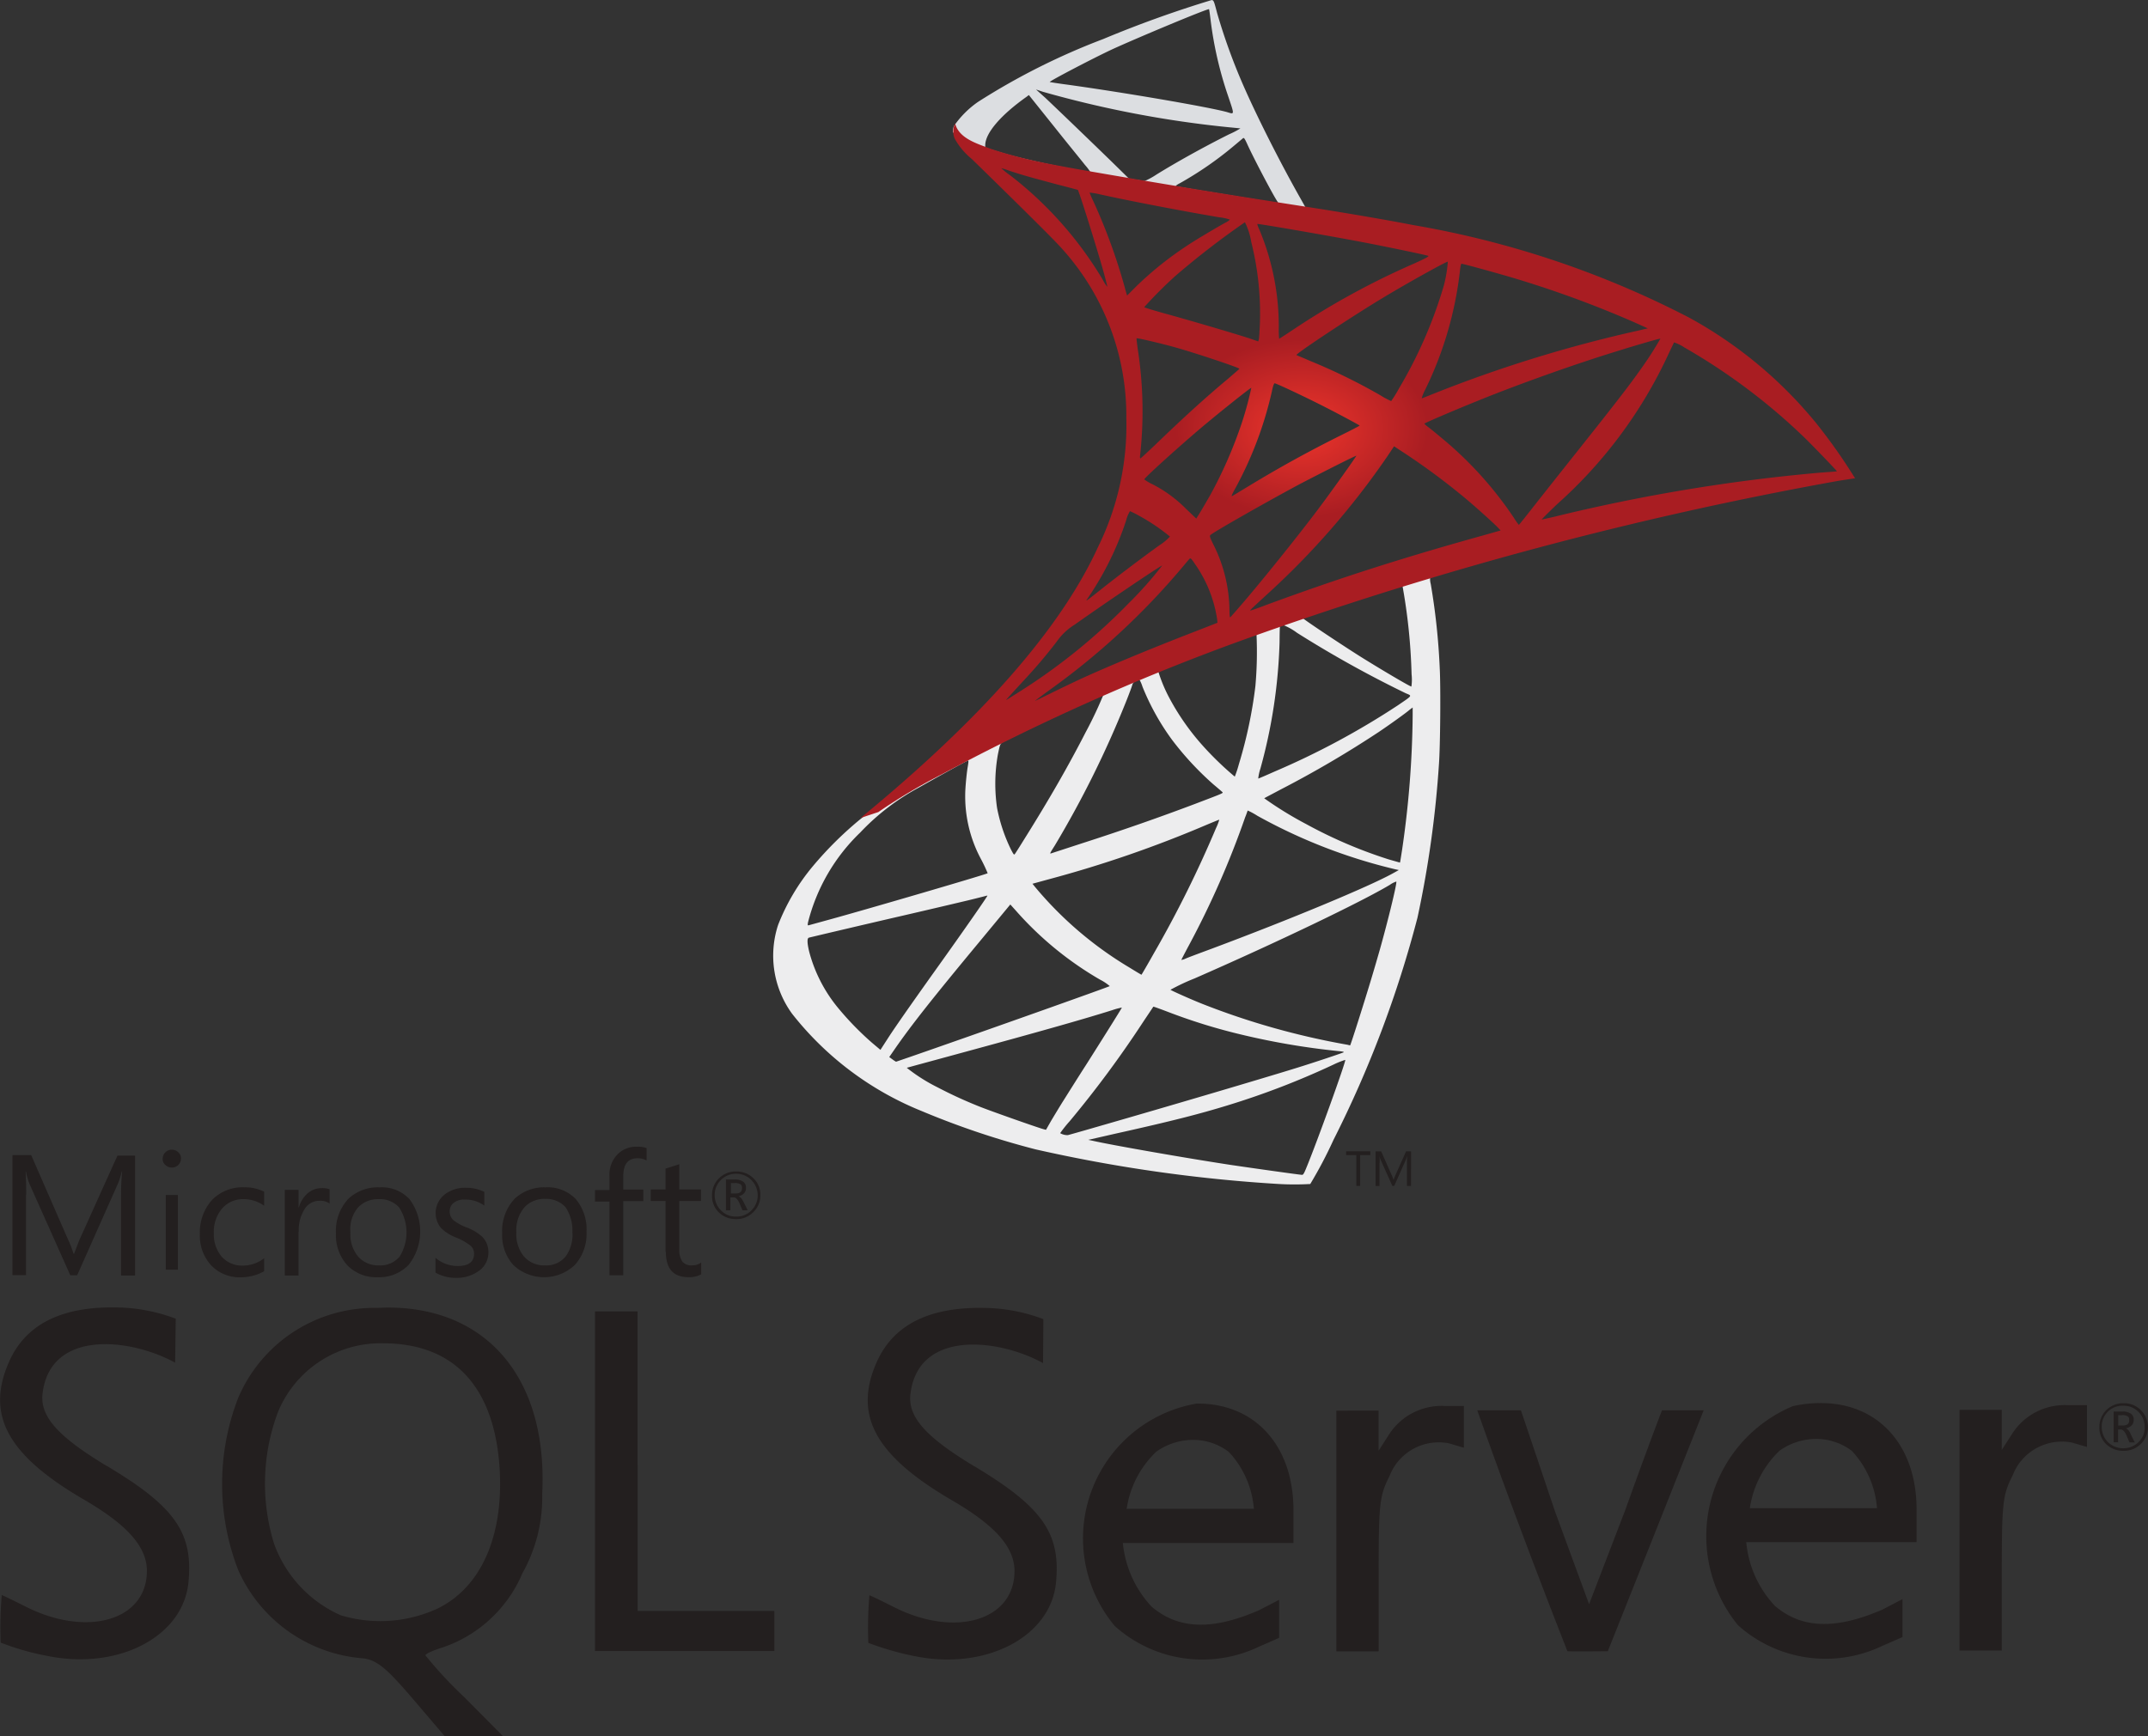
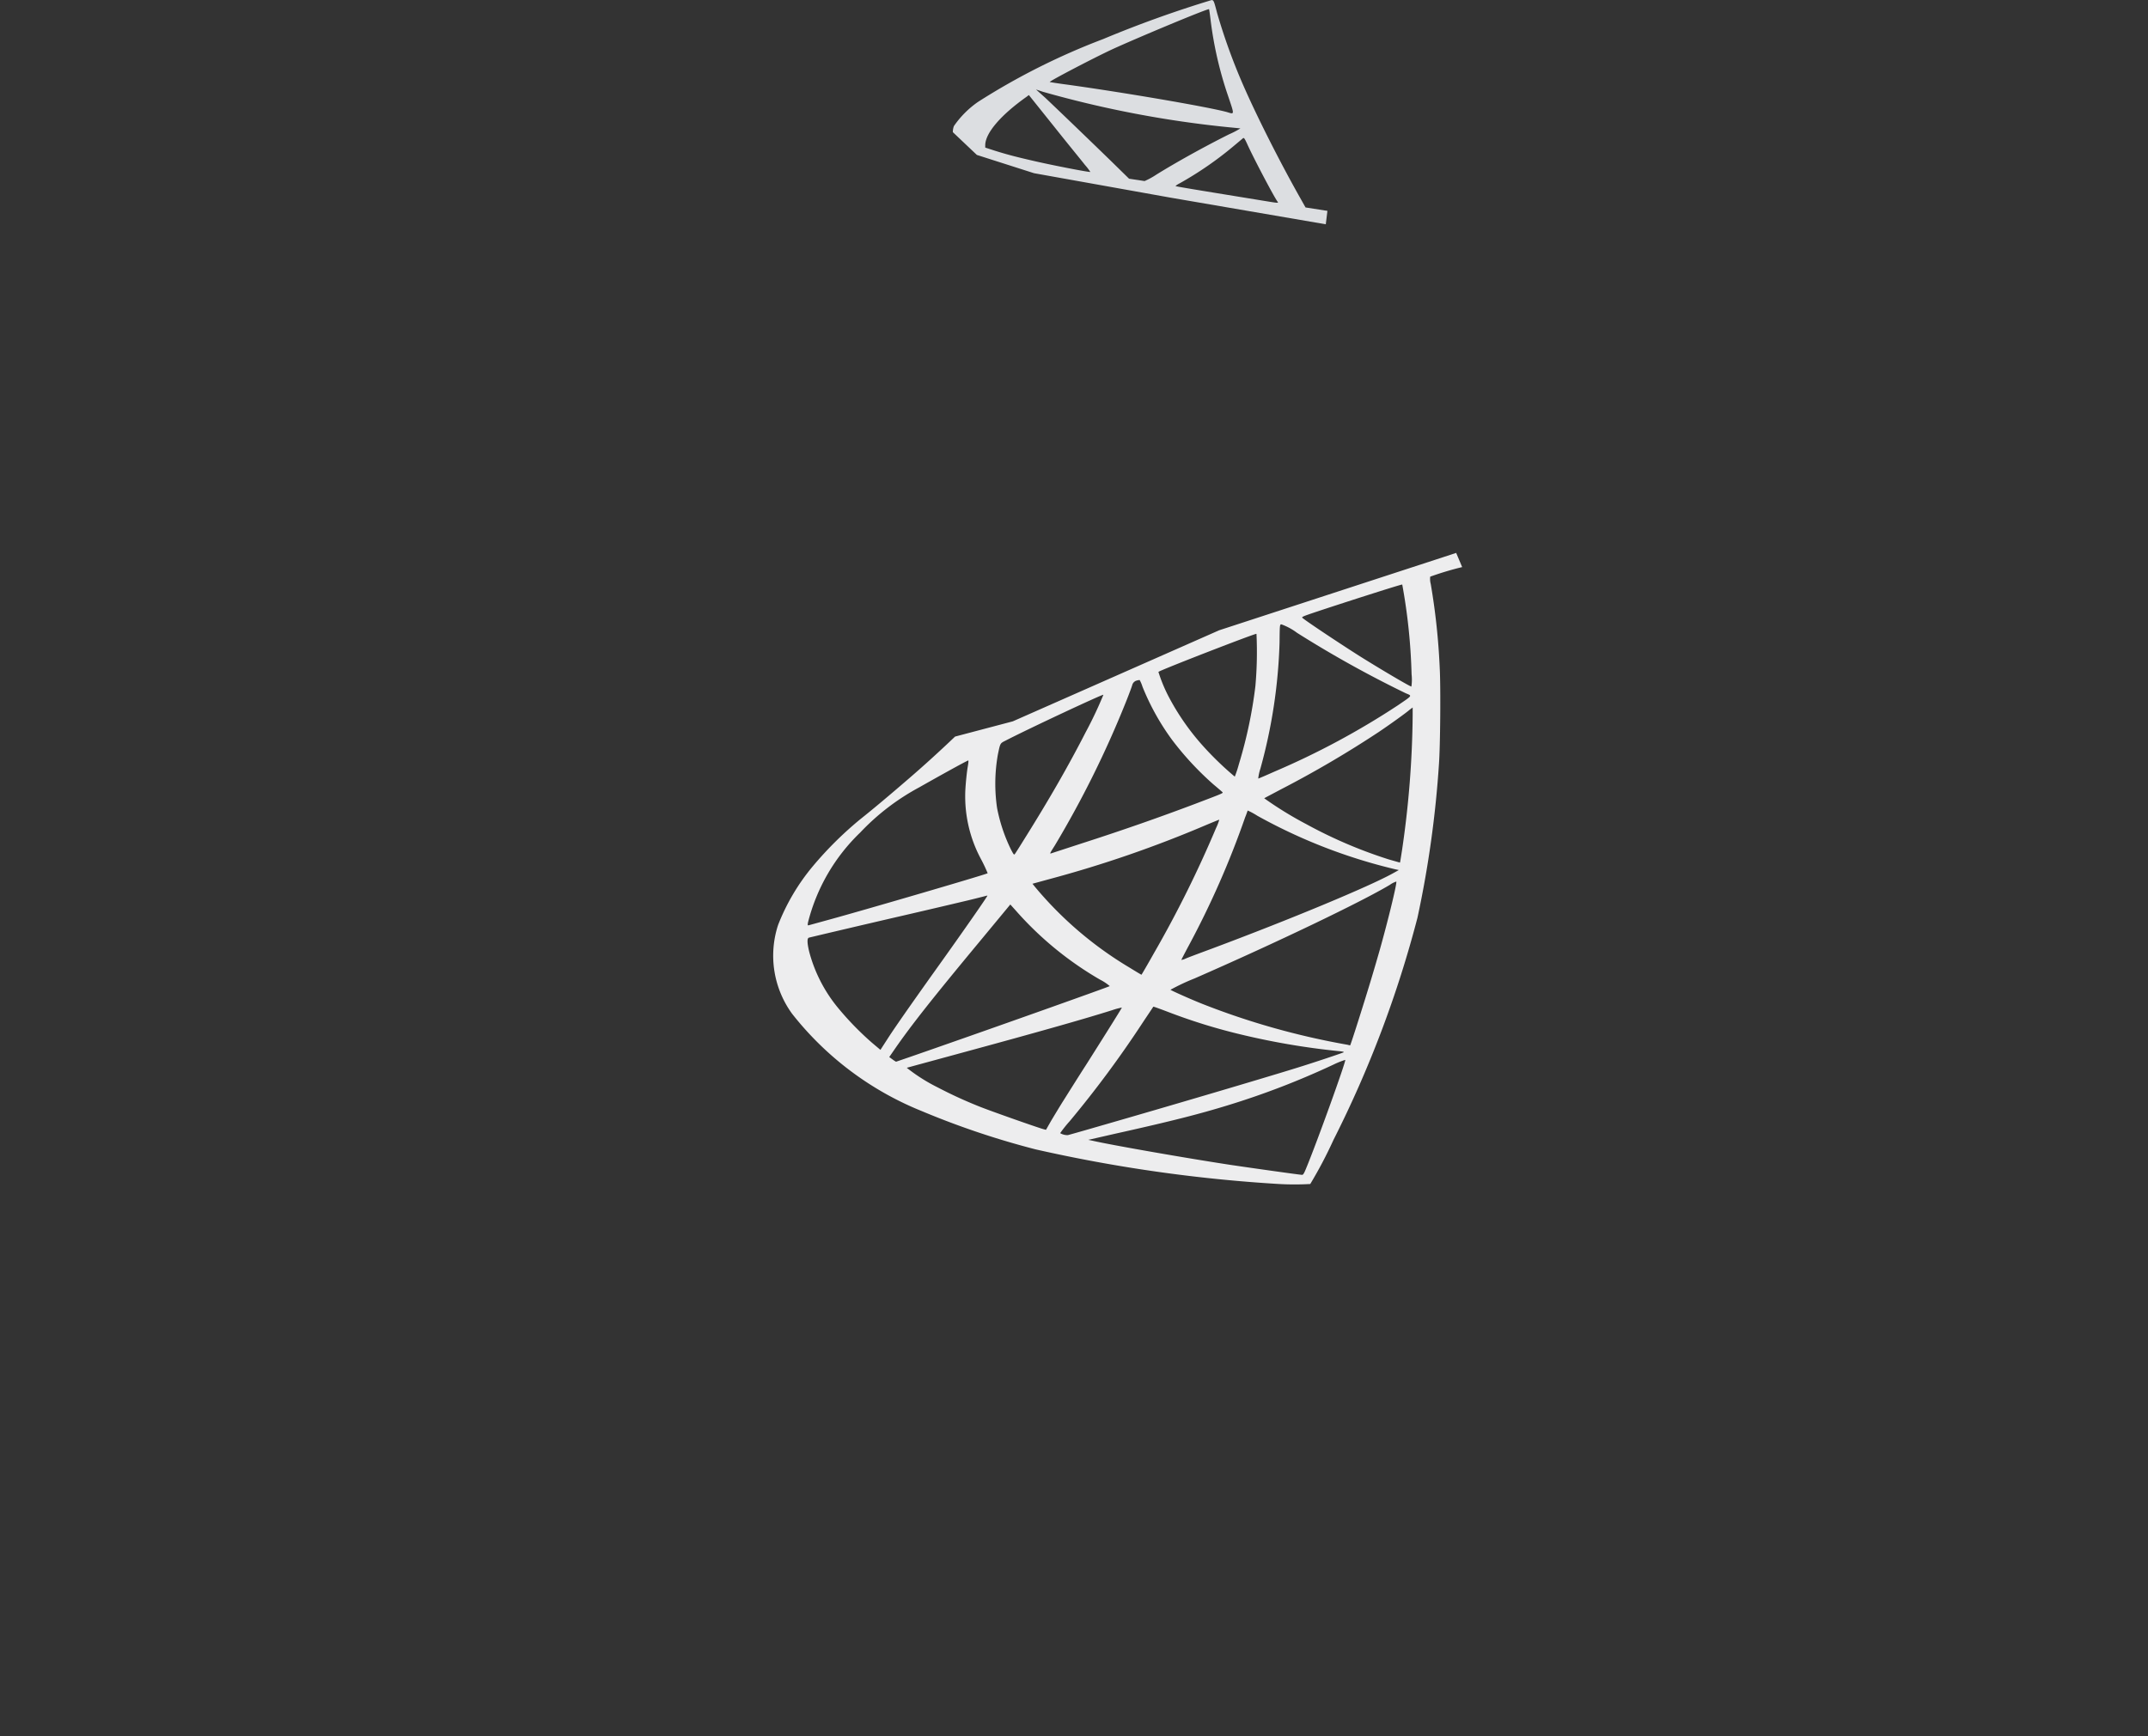
<svg xmlns="http://www.w3.org/2000/svg" width="67.224" height="54.349" viewBox="0 0 67.224 54.349">
  <rect x="0" y="0" width="67.224" height="54.349" fill="#333333" stroke="none" />
  <defs>
    <linearGradient id="linear-gradient" x1="-4.183" y1="0.143" x2="-3.174" y2="0.794" gradientUnits="objectBoundingBox">
      <stop offset="0" stop-color="#909ca9" />
      <stop offset="1" stop-color="#ededee" />
    </linearGradient>
    <linearGradient id="linear-gradient-2" x1="-8.133" y1="37.388" x2="-6.64" y2="37.388" gradientUnits="objectBoundingBox">
      <stop offset="0" stop-color="#939fab" />
      <stop offset="1" stop-color="#dcdee1" />
    </linearGradient>
    <radialGradient id="radial-gradient" cx="0.443" cy="0.439" r="0.128" gradientUnits="objectBoundingBox">
      <stop offset="0" stop-color="#ee352c" />
      <stop offset="1" stop-color="#a91d22" />
    </radialGradient>
  </defs>
  <g id="microsoft-sql-server-logo-svgrepo-com" transform="translate(0 0.001)">
    <g id="Group_121" data-name="Group 121" transform="translate(24.192 -0.001)">
      <path id="Path_389" data-name="Path 389" d="M353.9,463.277l-7.424,2.424-6.459,2.851-1.807.477c-.46.438-.943.881-1.465,1.33-.572.494-1.105.943-1.515,1.268a11.3,11.3,0,0,0-1.47,1.459,6.614,6.614,0,0,0-1.089,1.841,3.09,3.09,0,0,0,.438,2.778,9.839,9.839,0,0,0,4.057,3.047,25.778,25.778,0,0,0,3.569,1.2,47.257,47.257,0,0,0,7.609,1.083,8.728,8.728,0,0,0,.982,0,13.365,13.365,0,0,0,.724-1.375,34.756,34.756,0,0,0,2.632-6.964,33,33,0,0,0,.673-4.826c.039-.544.056-2.368.023-2.985a20.982,20.982,0,0,0-.281-2.632.608.608,0,0,1-.017-.23,9.68,9.68,0,0,1,1-.3l-.185-.438h0Zm-1.695.993a18.172,18.172,0,0,1,.292,2.811,1.5,1.5,0,0,1-.006.382c-.045,0-.948-.533-1.594-.937-.561-.354-1.627-1.061-1.8-1.2-.056-.039-.051-.045.41-.2C350.288,464.865,352.14,464.27,352.2,464.27Zm-3.782,1.246a1.863,1.863,0,0,1,.488.264,34.776,34.776,0,0,0,3.4,1.891c.208.09.23.056-.247.382a24.46,24.46,0,0,1-3.855,2.071c-.275.123-.5.219-.511.219a1.455,1.455,0,0,1,.067-.309,16.546,16.546,0,0,0,.6-3.945c.006-.561.006-.561.056-.578C348.408,465.516,348.414,465.516,348.42,465.516Zm-.78.3a12.1,12.1,0,0,1-.034,1.633,14.281,14.281,0,0,1-.516,2.441,3.736,3.736,0,0,1-.129.393,9.872,9.872,0,0,1-1.044-1.016,7.6,7.6,0,0,1-1.032-1.5,4.727,4.727,0,0,1-.314-.763C344.66,466.936,347.617,465.791,347.64,465.813Zm-3.67,1.442a.021.021,0,0,1,.017.006,1.049,1.049,0,0,1,.084.2A7.583,7.583,0,0,0,345,469.13a9.5,9.5,0,0,0,1.3,1.4c.135.112.258.219.275.236.034.034.045.028-.87.376-1.06.4-2.216.808-3.541,1.234l-.948.309c-.051.017-.034-.011.112-.241a31.558,31.558,0,0,0,2.216-4.467c.1-.247.191-.494.208-.55a.2.2,0,0,1,.123-.146.542.542,0,0,1,.1-.022Zm-1.122.466a12.558,12.558,0,0,1-.55,1.162c-.544,1.061-1.139,2.1-1.936,3.372-.135.219-.264.421-.281.443-.028.039-.039.028-.129-.146a5.146,5.146,0,0,1-.432-1.3,5.239,5.239,0,0,1,.028-1.672c.073-.348.067-.342.236-.426C340.5,468.787,342.825,467.7,342.848,467.721Zm9.68.393v.236a30.528,30.528,0,0,1-.331,4.22c-.034.219-.062.4-.067.4s-.163-.045-.354-.1a14.48,14.48,0,0,1-2.581-1.105,11.424,11.424,0,0,1-1.313-.808c.006-.006.241-.129.516-.275a33.068,33.068,0,0,0,3.069-1.8c.342-.23.859-.6.971-.7l.09-.067Zm-13.916,1.661c.022,0,.017.045-.017.247-.022.146-.05.415-.062.6a4.152,4.152,0,0,0,.494,2.256,4.669,4.669,0,0,1,.2.426c-.039.034-3.754,1.122-4.921,1.442l-.673.185c-.039.011-.045.006-.028-.09a5.9,5.9,0,0,1,1.633-2.811,7.258,7.258,0,0,1,1.846-1.414c.572-.325,1.453-.814,1.521-.836C338.6,469.775,338.605,469.775,338.611,469.775Zm8.754,1.566a2.263,2.263,0,0,1,.3.163,16.906,16.906,0,0,0,4.3,1.672l.129.028-.18.1c-.746.415-3.2,1.437-5.707,2.374-.365.135-.724.269-.791.3a.4.4,0,0,1-.129.039c0-.006.1-.2.23-.443a27.693,27.693,0,0,0,1.768-4.023c.045-.107.073-.2.079-.208Zm-.892.292a1.61,1.61,0,0,1-.1.258,35.533,35.533,0,0,1-1.947,3.922c-.208.37-.382.668-.387.668s-.174-.1-.376-.225a11.539,11.539,0,0,1-2.935-2.5l-.1-.123.511-.14a36.633,36.633,0,0,0,4.927-1.7C346.287,471.705,346.467,471.632,346.472,471.632Zm5.544,1.936h0c.006.129-.281,1.285-.516,2.121-.2.7-.365,1.251-.673,2.222-.135.427-.252.78-.258.78a.372.372,0,0,1-.073-.017,23.453,23.453,0,0,1-4.562-1.285c-.393-.157-.954-.41-.988-.438a6.554,6.554,0,0,1,.752-.354c2.553-1.117,5.2-2.385,6.111-2.929A.732.732,0,0,1,352.016,473.568Zm-12.8.438c.011.011-.7,1.038-1.7,2.435-.348.488-.752,1.061-.9,1.274s-.382.55-.511.752l-.236.365-.253-.213a9.346,9.346,0,0,1-1.044-1.066,4.605,4.605,0,0,1-.937-1.812c-.062-.269-.062-.4-.006-.421.084-.022,1.582-.376,2.985-.7.78-.18,1.683-.393,2.009-.471S339.211,474.006,339.217,474.006Zm.718.275.18.2a10.537,10.537,0,0,0,2.632,2.155,1.474,1.474,0,0,1,.3.2c-.039.028-3.468,1.246-5.056,1.8-.892.314-1.627.567-1.633.567a.962.962,0,0,1-.112-.073l-.1-.073.163-.236c.527-.763,1.19-1.6,2.632-3.339l.993-1.2Zm4.478,3.2c.006-.006.252.084.555.2a17.957,17.957,0,0,0,2.082.645,23.041,23.041,0,0,0,3.148.544c.123.011.191.022.168.039-.039.022-.864.3-1.47.488-.965.3-3.911,1.173-6.313,1.863-.443.129-.825.236-.847.241a.445.445,0,0,1-.241-.062,4.062,4.062,0,0,1,.3-.376A33.314,33.314,0,0,0,344.071,478C344.256,477.721,344.413,477.491,344.413,477.485Zm-.988.028c.006.006-.393.645-1.089,1.745-.3.466-.629.993-.746,1.178s-.281.46-.376.617l-.163.286-.084-.022c-.2-.056-1.622-.556-2-.707a13.891,13.891,0,0,1-1.307-.6,5.461,5.461,0,0,1-.965-.612c.011-.006.78-.213,1.706-.466,2.458-.668,3.821-1.055,4.714-1.336a2.242,2.242,0,0,1,.309-.084Zm6.986,1.638h.006c.022.056-.887,2.581-1.218,3.378-.073.18-.1.225-.14.219-.1-.006-1.414-.191-2.217-.309-1.4-.213-3.743-.623-4.332-.758l-.135-.028.836-.191c1.8-.4,2.66-.623,3.535-.892a24.988,24.988,0,0,0,3.305-1.274A2.7,2.7,0,0,1,350.412,479.152Z" transform="translate(-332.512 -445.971)" fill="url(#linear-gradient)" />
      <path id="Path_390" data-name="Path 390" d="M464.35,82.735a35.675,35.675,0,0,0-3.4,1.223,21.235,21.235,0,0,0-3.911,1.964,2.966,2.966,0,0,0-.757.758.524.524,0,0,0-.034.191l.752.713,1.79.572,4.259.763,4.871.836.051-.421c-.017,0-.028-.006-.045-.006l-.64-.1-.129-.23c-.662-1.167-1.392-2.615-1.818-3.591a18.566,18.566,0,0,1-.819-2.261c-.1-.382-.107-.4-.168-.41h0Zm-.09.286h.006c.005.006.028.163.05.348a11.722,11.722,0,0,0,.544,2.362c.208.617.208.584-.034.511-.572-.157-3.137-.6-4.994-.858-.3-.039-.55-.079-.55-.084-.022-.022,1.341-.735,1.941-1.016C461.994,83.93,464.1,83.049,464.26,83.021Zm-5.409,2.514.219.073a33.448,33.448,0,0,0,5.83,1.111c.185.017.342.034.348.034a2.6,2.6,0,0,1-.354.185c-.8.4-1.672.887-2.278,1.263a2.326,2.326,0,0,1-.365.2c-.022,0-.14-.022-.264-.039l-.224-.034-.561-.55c-.988-.959-1.762-1.7-2.059-1.981Zm-.224.174.791.988c.432.544.87,1.077.965,1.2a1.844,1.844,0,0,1,.168.219c-.022.017-1.145-.2-1.74-.337-.612-.14-.864-.208-1.24-.325l-.309-.1v-.079c.006-.376.483-.937,1.291-1.509Zm6.722,1.347c.022,0,.05.05.118.2.191.421.786,1.554.931,1.773.045.073.123.079-.668-.05-1.9-.309-2.514-.41-2.514-.421a.583.583,0,0,1,.129-.084,10.954,10.954,0,0,0,1.711-1.184c.129-.107.247-.208.269-.225C465.332,87.055,465.344,87.05,465.349,87.055Z" transform="translate(-450.62 -82.734)" fill="url(#linear-gradient-2)" />
-       <path id="Path_391" data-name="Path 391" d="M395.782,167.757a.559.559,0,0,0-.006.488,2.218,2.218,0,0,0,.527.623s2.5,2.435,2.8,2.783a7.8,7.8,0,0,1,2.037,5.331,8.631,8.631,0,0,1-.887,4.035c-1.167,2.548-3.631,5.359-7.429,8.479l.556-.185a17.836,17.836,0,0,1,1.992-1.184,71,71,0,0,1,9.264-4.147,115.542,115.542,0,0,1,18.8-5.039l.511-.079-.079-.123a17.3,17.3,0,0,0-1.128-1.588,13.483,13.483,0,0,0-3.984-3.316,29.546,29.546,0,0,0-8.647-2.9c-.679-.135-2.172-.393-3.384-.578-2.57-.4-4.231-.673-6.06-.988-.656-.112-1.639-.281-2.289-.421a14.535,14.535,0,0,1-1.487-.4C396.489,168.391,395.905,168.234,395.782,167.757Zm1.448,1.4a1.566,1.566,0,0,1,.213.067c.213.073.488.157.814.247q.369.1.741.2c.337.084.617.163.623.163.039.039.606,1.852.8,2.547.073.264.129.488.123.488a1.138,1.138,0,0,1-.14-.219,11.68,11.68,0,0,0-2.9-3.271A2.392,2.392,0,0,1,397.23,169.16Zm2.761.763a2.2,2.2,0,0,1,.3.05c.954.213,2.665.539,3.76.724a1.375,1.375,0,0,1,.331.073.566.566,0,0,1-.152.1c-.185.1-.931.539-1.178.707a10.75,10.75,0,0,0-1.588,1.268c-.163.163-.3.3-.3.3s-.034-.1-.062-.213a18.18,18.18,0,0,0-1-2.75,2.4,2.4,0,0,1-.112-.258C399.985,169.929,399.985,169.923,399.99,169.923Zm4.859.926a2.16,2.16,0,0,1,.2.623,9.187,9.187,0,0,1,.269,2.57c-.011.236-.022.454-.034.483l-.017.056-.292-.1c-.6-.191-1.577-.477-2.413-.713-.477-.129-.864-.247-.864-.258a13.27,13.27,0,0,1,.993-.993A26.046,26.046,0,0,1,404.85,170.849Zm.387.056c.017-.017,2.323.382,3.372.584.78.151,1.914.387,1.981.415.034.011-.084.079-.46.247a24.359,24.359,0,0,0-3.675,2c-.286.191-.527.348-.533.348a3.051,3.051,0,0,1-.011-.359,7.838,7.838,0,0,0-.606-3.053A.85.85,0,0,1,405.237,170.905Zm5.965,1.178a4.221,4.221,0,0,1-.123.741,14.069,14.069,0,0,1-1.414,3.243,3.709,3.709,0,0,1-.236.382,2.393,2.393,0,0,1-.337-.18,18.269,18.269,0,0,0-2.2-1.077c-.224-.1-.421-.174-.426-.185-.039-.034,1.768-1.229,2.721-1.8C409.945,172.746,411.179,172.061,411.2,172.084Zm.426.067c.051,0,1.072.281,1.6.438a33.1,33.1,0,0,1,3.821,1.4l.41.185-.286.067a41.833,41.833,0,0,0-6.47,2c-.163.067-.309.123-.32.123a1.447,1.447,0,0,1,.118-.286,11.363,11.363,0,0,0,1.083-3.737C411.595,172.235,411.611,172.151,411.628,172.151Zm-10.168,2.334c.017-.017.8.168,1.218.286.64.18,2,.634,2,.668,0,.006-.151.135-.331.292-.735.612-1.442,1.257-2.29,2.076-.253.241-.466.438-.477.438s-.017-.034-.011-.079a12.651,12.651,0,0,0-.078-3.384C401.472,174.625,401.455,174.491,401.461,174.485Zm16.391.017a10.771,10.771,0,0,1-.595.926c-.337.483-.831,1.122-1.947,2.525-.589.741-1.251,1.577-1.47,1.857s-.41.516-.415.516a1.934,1.934,0,0,1-.157-.224,11.6,11.6,0,0,0-2.273-2.508c-.168-.14-.353-.292-.415-.337a.624.624,0,0,1-.112-.1c0-.017.954-.427,1.678-.718,1.268-.516,3-1.133,4.293-1.532.679-.213,1.4-.421,1.414-.41Zm.432.112a1.293,1.293,0,0,1,.32.157,19.032,19.032,0,0,1,3.754,2.817c.3.292,1.032,1.055,1.021,1.061s-.258.022-.561.045a55.311,55.311,0,0,0-8.294,1.38c-.2.045-.37.084-.382.084s.208-.219.483-.482a14.357,14.357,0,0,0,3.406-4.534c.129-.275.241-.511.252-.527Zm-12.5,1.279c.079.017.808.359,1.358.634.505.252,1.263.657,1.3.69.006.006-.264.146-.595.309-1.055.527-1.958,1.027-2.9,1.6-.269.163-.494.3-.5.3-.022,0-.017-.023.135-.3a11.717,11.717,0,0,0,1.139-3.092c.022-.084.045-.14.062-.14Zm-.73.135a10.712,10.712,0,0,1-.292,1.083,13.817,13.817,0,0,1-.993,2.278c-.09.157-.224.387-.3.516l-.14.224-.314-.3a4.122,4.122,0,0,0-1.044-.769,1.507,1.507,0,0,1-.269-.157c0-.045.96-.915,1.695-1.543C403.929,176.9,405.041,176.011,405.057,176.028Zm4.461,1.835.275.18a21.329,21.329,0,0,1,1.936,1.431c.32.264.937.819,1.061.954l.067.073-.454.129c-2.57.713-4.556,1.347-6.874,2.2-.258.1-.477.174-.494.174-.034,0-.062.028.516-.505a24.637,24.637,0,0,0,3.771-4.332l.2-.3Zm-1.173.292c.011.011-.758,1.094-1.218,1.706-.55.729-1.526,1.953-2.2,2.749-.281.331-.522.606-.533.612s-.022-.079-.022-.208a4.7,4.7,0,0,0-.477-2.02c-.129-.258-.152-.32-.123-.348.107-.1,1.739-1.027,2.772-1.582C407.24,178.694,408.329,178.144,408.346,178.155Zm-7.093,1.74a2.475,2.475,0,0,1,.292.146,6.164,6.164,0,0,1,.965.651,1.675,1.675,0,0,1-.325.269c-.533.382-1.341.993-1.812,1.369-.494.393-.511.4-.455.32a9.629,9.629,0,0,0,1.223-2.469A.952.952,0,0,1,401.253,179.895Zm1.891,1.481c.028-.006.062.045.213.269a4.048,4.048,0,0,1,.629,1.633l.011.112-.769.3c-1.375.533-2.643,1.061-3.5,1.453-.241.112-.662.314-.937.449s-.5.247-.5.241.174-.135.387-.292a22.628,22.628,0,0,0,4.22-3.889c.118-.14.225-.269.236-.275Zm-.87.213a11.858,11.858,0,0,1-1.055,1.19,18.611,18.611,0,0,1-3.485,2.811l-.337.213c-.039.022.011-.034.595-.668.37-.4.651-.735.971-1.15a1.9,1.9,0,0,1,.561-.533C400.349,182.857,402.252,181.567,402.274,181.589Z" transform="translate(-390.082 -163.891)" fill="url(#radial-gradient)" />
    </g>
-     <path id="Path_392" data-name="Path 392" d="M12.085,794.352c-.1,0-.207.01-.31.01a4.625,4.625,0,0,0-4.325,2.828,7.457,7.457,0,0,0,.008,5.385,4.671,4.671,0,0,0,3.93,2.759c.422.069.705.3,1.523,1.255l1.006,1.179h1.824l-1.213-1.223a12.948,12.948,0,0,1-1.213-1.306c0-.051.257-.164.567-.258a4.169,4.169,0,0,0,2.468-2.313,4.858,4.858,0,0,0,.619-2.485c.18-3.6-1.72-5.858-4.885-5.832Zm1.6,9.426a4.292,4.292,0,0,1-3.018.207,3.892,3.892,0,0,1-2.091-2.245,6.376,6.376,0,0,1,.12-4.11,3.469,3.469,0,0,1,3.294-2.16c2.219,0,3.481,1.359,3.646,3.913.13,2.132-.584,3.732-1.951,4.395ZM45.2,797.431a1.954,1.954,0,0,0-1.746.92l-.31.483v-1.256H41.822v7.535h1.324V802.7c0-2.2.027-2.46.335-3.062A1.653,1.653,0,0,1,45.34,798.6l.473.138v-1.306H45.2Zm-7.781-.069a4.282,4.282,0,0,0-2.53,6.959,4.1,4.1,0,0,0,4.515.644c.3-.128.628-.276.628-.276V803.5l-.628.325c-1.427.621-2.5.621-3.363-.111a3.394,3.394,0,0,1-.9-1.995h5.34v-1.016c0-2.071-1.247-3.379-3.061-3.345h0Zm-2.16,3.3a3.087,3.087,0,0,1,.929-1.8,2,2,0,0,1,1.152-.369,1.842,1.842,0,0,1,1.118.378,2.938,2.938,0,0,1,.783,1.78H35.261v.01Zm-31.93-1.359c-1.436-.87-2.073-1.5-2-2.237.223-2.046,2.751-1.763,4.152-.989L5.5,794.7a5.4,5.4,0,0,0-1.884-.353c-1.7-.026-2.8.532-3.318,1.669-.757,1.677-.087,2.941,2.337,4.351,1.361.792,1.962,1.479,1.962,2.229,0,1.548-1.867,2.089-3.793,1.117-.4-.2-.732-.362-.749-.362a11.891,11.891,0,0,0-.033,1.489,8.229,8.229,0,0,0,1.479.42c2.2.439,4.2-.594,4.393-2.27.165-1.574-.4-2.4-2.561-3.688h0Zm53.592-1.963a4.009,4.009,0,0,0-.819.1,4.412,4.412,0,0,0-1.711,6.854,4.106,4.106,0,0,0,4.524.645c.3-.128.626-.274.626-.274v-1.187l-.627.327c-1.43.619-2.5.619-3.363-.112a3.35,3.35,0,0,1-.9-2h5.331v-1.016c0-2.061-1.247-3.37-3.061-3.335l0,0Zm-2.16,3.3a3.137,3.137,0,0,1,.93-1.807,1.987,1.987,0,0,1,1.151-.37,1.843,1.843,0,0,1,1.118.379,2.956,2.956,0,0,1,.783,1.789H54.764Zm-24.276-1.324c-1.436-.868-2.071-1.5-1.994-2.237.223-2.047,2.752-1.763,4.152-.989l.01-1.377a5.373,5.373,0,0,0-1.884-.351c-1.7-.026-2.8.533-3.319,1.669-.756,1.676-.077,2.941,2.339,4.351,1.359.791,1.961,1.469,1.961,2.219,0,1.548-1.866,2.1-3.792,1.117-.394-.2-.73-.36-.749-.36a11.891,11.891,0,0,0-.033,1.489,9.012,9.012,0,0,0,1.469.42c2.2.44,4.207-.592,4.4-2.268.164-1.566-.4-2.391-2.554-3.682v0Zm34.218-1.91a1.947,1.947,0,0,0-1.746.921l-.31.481v-1.254H61.325v7.532h1.323v-2.408c0-2.2.027-2.46.335-3.061a1.652,1.652,0,0,1,1.859-1.04l.473.138v-1.309H64.7Zm-44.75,1.867v-4.8H18.62v10.629h5.615v-1.255h-4.28V799.28Zm30.879,1.5-1.1,2.864-1.058-2.88L47.6,797.569H46.234c.886,2.511,1.849,5.065,2.82,7.541.421.01.843,0,1.264,0l1.486-3.732,1.514-3.809H52.012s-.577,1.513-1.178,3.207h0Zm-27.8-9.191a.731.731,0,0,0,.542-.217.719.719,0,0,0,.223-.533.707.707,0,0,0-.223-.533.742.742,0,0,0-.533-.207.732.732,0,0,0-.542.215.718.718,0,0,0-.215.533.7.7,0,0,0,.215.533.724.724,0,0,0,.533.207Zm-.473-1.223a.676.676,0,0,1,1.154.473.662.662,0,0,1-.2.481.645.645,0,0,1-.473.189.629.629,0,0,1-.473-.189.662.662,0,0,1-.2-.481A.636.636,0,0,1,22.559,790.362Zm.318.542h.087c.061,0,.121.059.173.172l.1.233H23.4l-.128-.258c-.052-.1-.1-.164-.164-.181a.314.314,0,0,0,.179-.095.237.237,0,0,0,.059-.173.22.22,0,0,0-.077-.181.431.431,0,0,0-.276-.076h-.274v.964h.138v-.4Zm0-.448H23a.308.308,0,0,1,.181.043c.033.026.041.059.041.12,0,.111-.069.164-.2.164h-.148v-.327ZM.82,790.819c0-.335-.01-.585-.018-.732H.81a2.2,2.2,0,0,0,.111.389L2.2,793.34h.215L3.7,790.45a2.61,2.61,0,0,0,.112-.362h.01c-.026.286-.034.534-.034.733v2.528h.439v-3.757h-.55L2.5,792.2c-.043.1-.1.258-.18.464H2.3a3.016,3.016,0,0,0-.172-.446l-1.152-2.64H.391v3.757H.813v-2.519l.007,0Zm4.368.007h.379v2.34H5.188Zm.189-.858a.267.267,0,0,0,.2-.079.274.274,0,0,0,.087-.2.248.248,0,0,0-.086-.2.276.276,0,0,0-.2-.079.27.27,0,0,0-.2.079.277.277,0,0,0-.087.2.237.237,0,0,0,.087.2.284.284,0,0,0,.2.079h0Zm2.89,3.25v-.412a1.089,1.089,0,0,1-.661.232.856.856,0,0,1-.664-.276,1.068,1.068,0,0,1-.249-.74,1.111,1.111,0,0,1,.266-.781.866.866,0,0,1,.671-.284,1.1,1.1,0,0,1,.637.207v-.439a1.311,1.311,0,0,0-.619-.138,1.326,1.326,0,0,0-1.016.4,1.512,1.512,0,0,0-.377,1.065,1.366,1.366,0,0,0,.343.965,1.22,1.22,0,0,0,.929.387,1.515,1.515,0,0,0,.74-.19Zm1.084-1.247a1.214,1.214,0,0,1,.2-.73.54.54,0,0,1,.439-.233.5.5,0,0,1,.325.087v-.448a.684.684,0,0,0-.256-.034.654.654,0,0,0-.414.148.905.905,0,0,0-.291.454h-.01v-.549H8.912v2.682h.43V791.97Zm2.468,1.43a1.27,1.27,0,0,0,.971-.388,1.692,1.692,0,0,0,.026-2.055,1.185,1.185,0,0,0-.937-.37,1.346,1.346,0,0,0-.971.353,1.463,1.463,0,0,0-.394,1.083,1.4,1.4,0,0,0,.343.989,1.249,1.249,0,0,0,.963.388h0Zm-.611-2.185a.848.848,0,0,1,.645-.258.8.8,0,0,1,.637.258,1.438,1.438,0,0,1,.017,1.539.784.784,0,0,1-.645.276.838.838,0,0,1-.654-.276,1.087,1.087,0,0,1-.241-.757A1.053,1.053,0,0,1,11.208,791.214Zm3.826,1.952a.7.7,0,0,0,.251-.55.672.672,0,0,0-.2-.49,1.522,1.522,0,0,0-.5-.292,1.562,1.562,0,0,1-.4-.224.368.368,0,0,1-.111-.276.325.325,0,0,1,.128-.266.53.53,0,0,1,.345-.1,1.013,1.013,0,0,1,.611.19v-.43a1.26,1.26,0,0,0-.577-.128,1.023,1.023,0,0,0-.681.223.737.737,0,0,0-.095,1.039,1.39,1.39,0,0,0,.481.3,1.81,1.81,0,0,1,.439.249.328.328,0,0,1,.111.257c0,.25-.172.38-.507.38a1.063,1.063,0,0,1-.7-.256v.463a1.267,1.267,0,0,0,.661.164,1.166,1.166,0,0,0,.74-.25Zm2.047-2.58a1.346,1.346,0,0,0-.971.353,1.471,1.471,0,0,0-.394,1.083,1.4,1.4,0,0,0,.343.989,1.4,1.4,0,0,0,1.935,0,1.445,1.445,0,0,0,.362-1.032,1.471,1.471,0,0,0-.335-1.024,1.213,1.213,0,0,0-.937-.37h0Zm.834,1.41a1.154,1.154,0,0,1-.215.757.784.784,0,0,1-.645.276.839.839,0,0,1-.654-.276,1.087,1.087,0,0,1-.241-.757,1.1,1.1,0,0,1,.258-.791.848.848,0,0,1,.645-.258.816.816,0,0,1,.635.258,1.307,1.307,0,0,1,.215.791h0Zm1.162,1.342h.429v-2.322h.628v-.361h-.628v-.414c0-.377.146-.566.448-.566a.594.594,0,0,1,.282.069v-.387a.787.787,0,0,0-.31-.042.8.8,0,0,0-.576.215.9.9,0,0,0-.276.7v.44h-.454v.361h.454v2.314Zm1.762-.732c0,.525.232.792.705.792a.775.775,0,0,0,.4-.089v-.369a.449.449,0,0,1-.276.087.366.366,0,0,1-.309-.113.629.629,0,0,1-.1-.387v-1.514h.68v-.361h-.68v-.791c-.148.051-.293.095-.43.138v.653h-.463v.361h.463v1.591Zm46.153,4.945a.739.739,0,0,0-.532-.207.738.738,0,0,0-.758.75.7.7,0,0,0,.214.532.757.757,0,0,0,.542.207.74.74,0,0,0,.542-.215.726.726,0,0,0,.222-.532.745.745,0,0,0-.232-.535Zm-.069,1.016a.692.692,0,0,1-.947,0,.669.669,0,0,1-.2-.483.645.645,0,0,1,.671-.661.643.643,0,0,1,.473.187.651.651,0,0,1,.2.473A.619.619,0,0,1,66.924,798.567Zm-.387-.439a.371.371,0,0,0,.181-.095.238.238,0,0,0,.059-.173.219.219,0,0,0-.077-.18.432.432,0,0,0-.276-.076H66.15v.962h.138v-.4h.086c.059,0,.118.059.172.172l.1.232h.164l-.128-.258c-.044-.112-.1-.164-.148-.181Zm-.095-.087h-.148v-.325h.121a.3.3,0,0,1,.18.042c.034.026.042.059.042.12,0,.111-.069.163-.2.163Zm-23.993-7.5h.12v-.964h.318v-.12h-.757v.12h.319v.964Zm.73-.724a1.737,1.737,0,0,0-.007-.214.6.6,0,0,0,.034.111l.37.826h.059l.371-.834c.01-.026.018-.059.035-.1-.008.086-.008.155-.008.207v.73h.128V789.46h-.155l-.335.748c-.008.027-.035.079-.051.138h-.01a.784.784,0,0,0-.049-.128l-.335-.757h-.174v1.085h.121v-.724h.007Z" transform="translate(0 -753.42)" fill="#231f1f" />
  </g>
</svg>